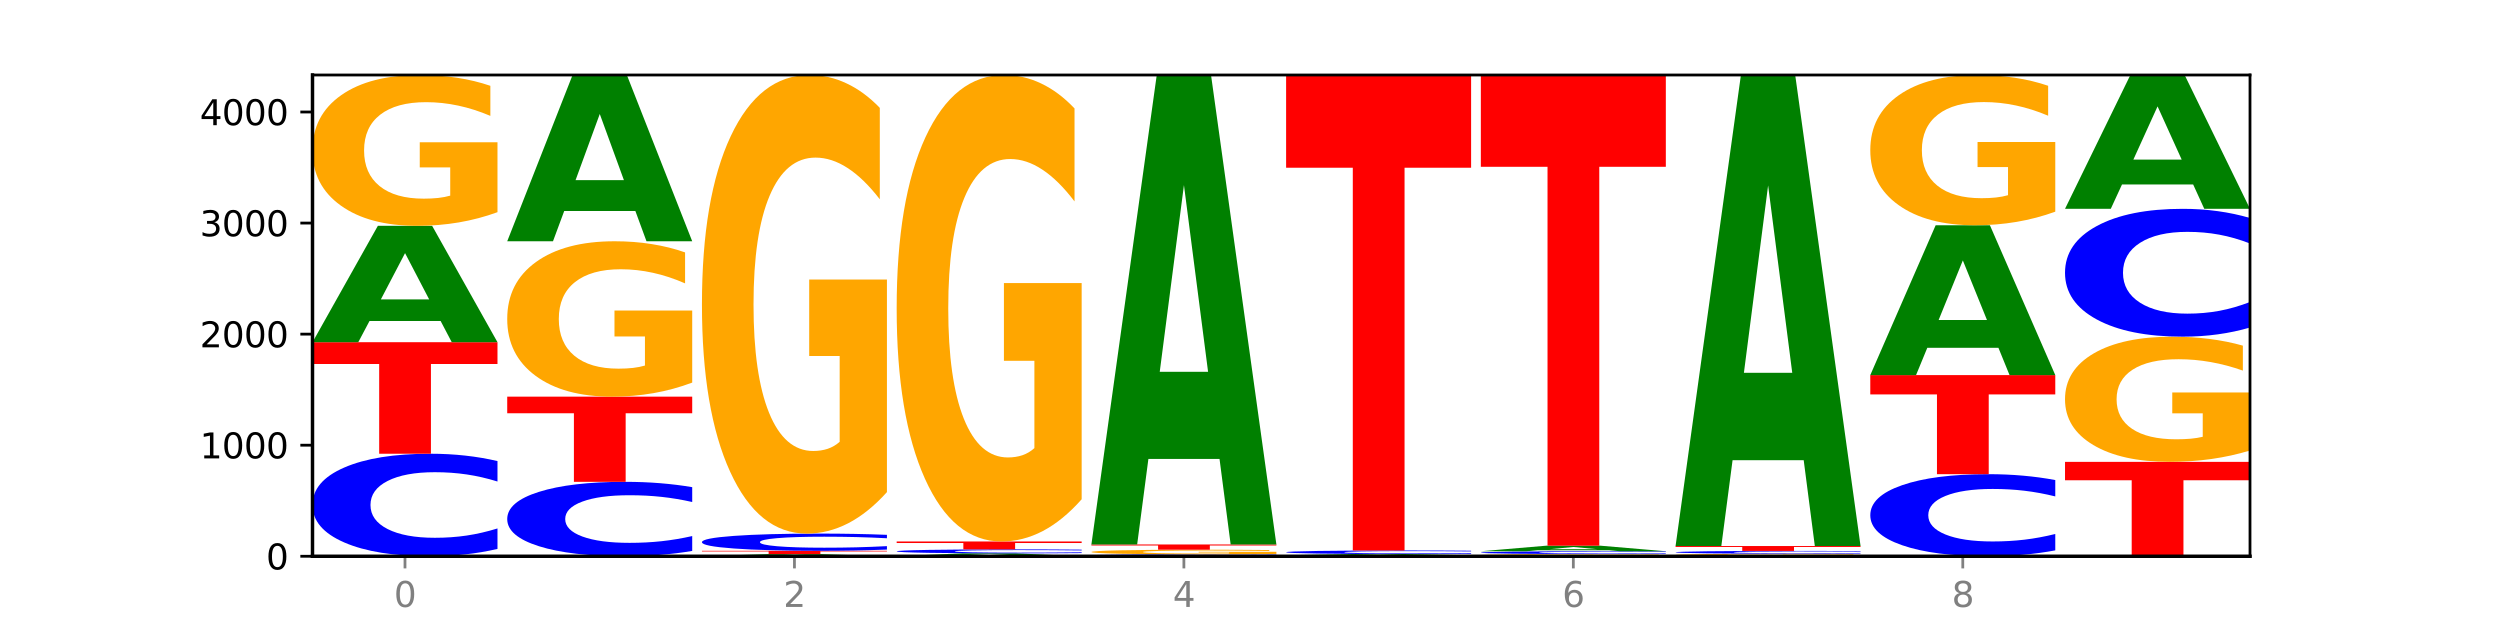
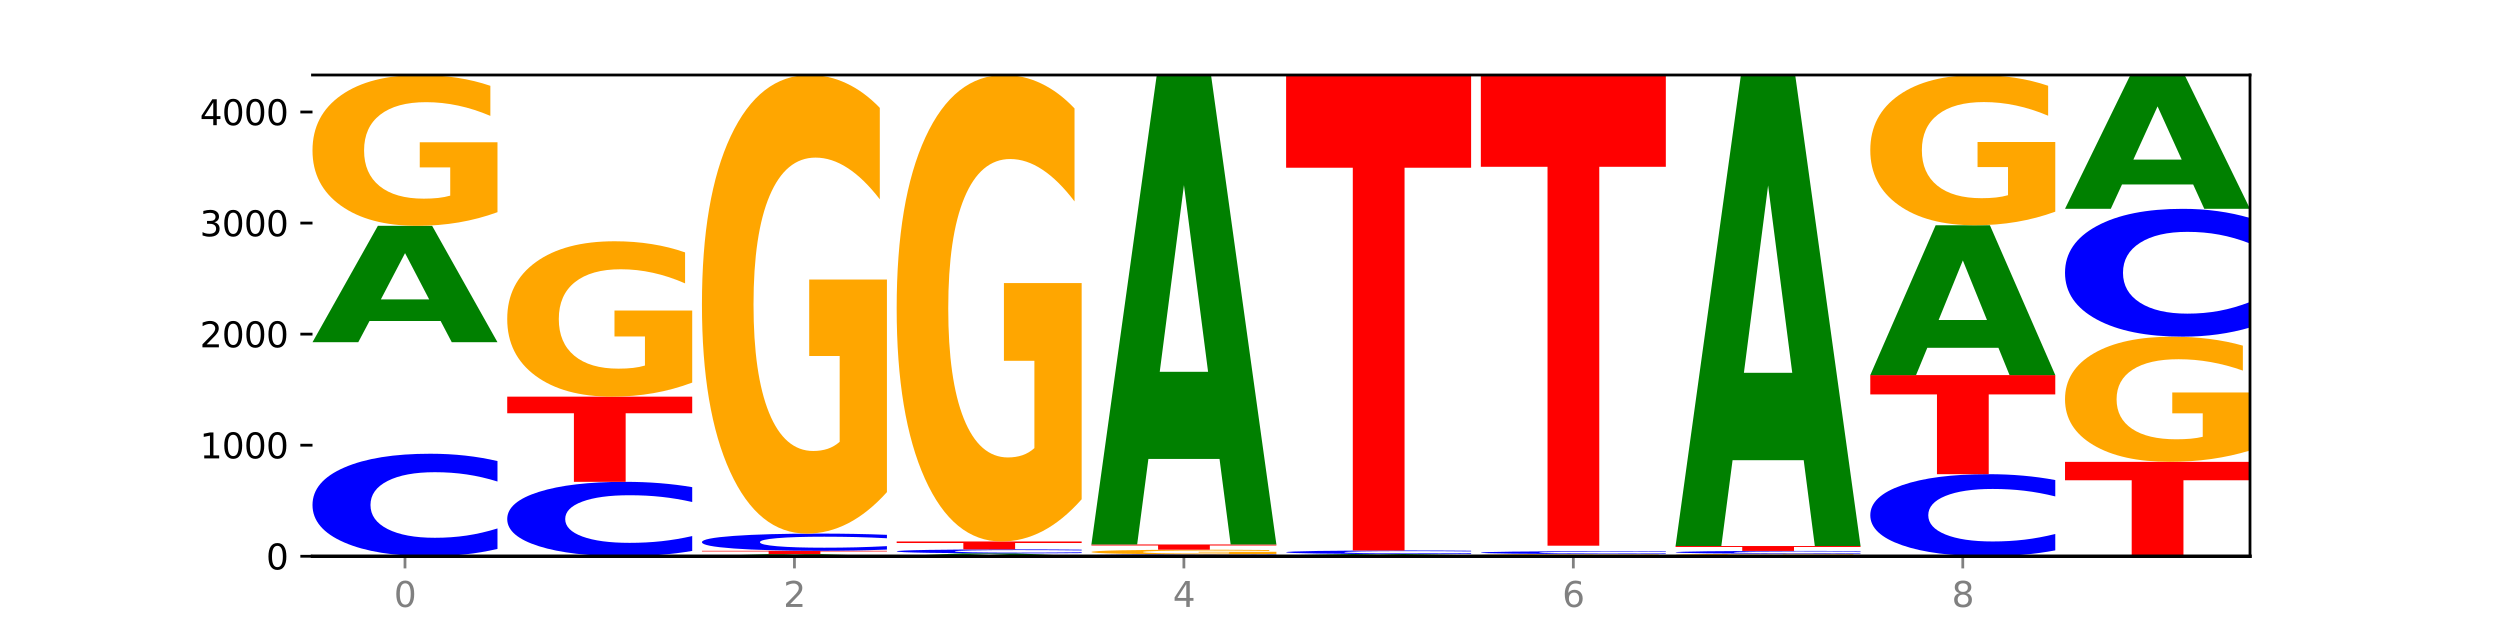
<svg xmlns="http://www.w3.org/2000/svg" xmlns:xlink="http://www.w3.org/1999/xlink" width="720pt" height="180pt" viewBox="0 0 720 180" version="1.1">
  <defs>
    <style type="text/css">*{stroke-linejoin: round; stroke-linecap: butt}</style>
  </defs>
  <g id="figure_1">
    <g id="patch_1">
      <path d="M 0 180  L 720 180  L 720 0  L 0 0  z " style="fill: #ffffff" />
    </g>
    <g id="axes_1">
      <g id="patch_2">
-         <path d="M 90 160.2  L 648 160.2  L 648 21.6  L 90 21.6  z " style="fill: #ffffff" />
-       </g>
+         </g>
      <g id="line2d_1">
        <path d="M 90 160.2  L 648 160.2  " clip-path="url(#pb184f54e4f)" style="fill: none; stroke: #000000; stroke-width: 0.5; stroke-linecap: square" />
      </g>
      <g id="patch_3">
        <path d="M 143.276 158.084  Q 138.82 159.133 134.001 159.663  Q 129.182 160.2 123.934 160.2  Q 108.282 160.2 99.141 156.224  Q 90 152.247 90 145.447  Q 90 138.623 99.141 134.652  Q 108.282 130.676 123.934 130.676  Q 129.182 130.676 134.001 131.213  Q 138.82 131.743 143.276 132.792  L 143.276 138.677  Q 138.78 137.287 134.417 136.641  Q 130.055 135.994 125.236 135.994  Q 116.591 135.994 111.638 138.513  Q 106.698 141.026 106.698 145.447  Q 106.698 149.85 111.638 152.369  Q 116.591 154.882 125.236 154.882  Q 130.055 154.882 134.417 154.235  Q 138.78 153.583 143.276 152.192  L 143.276 158.084  z " clip-path="url(#pb184f54e4f)" style="fill: #0000ff" />
      </g>
      <g id="patch_4">
-         <path d="M 90 98.561  L 143.276 98.561  L 143.276 104.824  L 124.109 104.824  L 124.109 130.676  L 109.204 130.676  L 109.204 104.824  L 90 104.824  L 90 98.561  z " clip-path="url(#pb184f54e4f)" style="fill: #ff0000" />
-       </g>
+         </g>
      <g id="patch_5">
        <path d="M 126.905 92.454  L 106.415 92.454  L 103.18 98.561  L 90 98.561  L 108.823 65.038  L 124.454 65.038  L 143.276 98.561  L 130.107 98.561  L 126.905 92.454  z M 109.683 86.232  L 123.604 86.232  L 116.655 72.898  L 109.683 86.232  z " clip-path="url(#pb184f54e4f)" style="fill: #008000" />
      </g>
      <g id="patch_6">
        <path d="M 143.276 61.108  Q 137.903 63.073 132.124 64.06  Q 126.345 65.038 120.184 65.038  Q 106.262 65.038 98.131 59.188  Q 90 53.338 90 43.333  Q 90 33.211 98.274 27.406  Q 106.561 21.6 120.972 21.6  Q 126.525 21.6 131.611 22.39  Q 136.709 23.17 141.223 24.714  L 141.223 33.373  Q 136.566 31.39 131.957 30.412  Q 127.348 29.424 122.716 29.424  Q 114.143 29.424 109.498 33.032  Q 104.853 36.63 104.853 43.333  Q 104.853 49.973 109.331 53.598  Q 113.808 57.214 122.047 57.214  Q 124.292 57.214 126.214 57.008  Q 128.136 56.792 129.665 56.344  L 129.665 48.214  L 120.889 48.214  L 120.889 40.973  L 143.276 40.973  L 143.276 61.108  z " clip-path="url(#pb184f54e4f)" style="fill: #ffa600" />
      </g>
      <g id="patch_7">
        <path d="M 199.357 158.664  Q 194.9 159.425 190.081 159.81  Q 185.263 160.2 180.014 160.2  Q 164.363 160.2 155.222 157.314  Q 146.08 154.427 146.08 149.491  Q 146.08 144.537 155.222 141.655  Q 164.363 138.769 180.014 138.769  Q 185.263 138.769 190.081 139.158  Q 194.9 139.543 199.357 140.305  L 199.357 144.577  Q 194.86 143.568 190.498 143.098  Q 186.135 142.629 181.316 142.629  Q 172.672 142.629 167.718 144.457  Q 162.779 146.281 162.779 149.491  Q 162.779 152.687 167.718 154.516  Q 172.672 156.34 181.316 156.34  Q 186.135 156.34 190.498 155.87  Q 194.86 155.397 199.357 154.387  L 199.357 158.664  z " clip-path="url(#pb184f54e4f)" style="fill: #0000ff" />
      </g>
      <g id="patch_8">
        <path d="M 146.08 114.235  L 199.357 114.235  L 199.357 119.019  L 180.19 119.019  L 180.19 138.769  L 165.285 138.769  L 165.285 119.019  L 146.08 119.019  L 146.08 114.235  z " clip-path="url(#pb184f54e4f)" style="fill: #ff0000" />
      </g>
      <g id="patch_9">
        <path d="M 199.357 110.186  Q 193.984 112.21 188.205 113.227  Q 182.426 114.235 176.265 114.235  Q 162.343 114.235 154.212 108.208  Q 146.08 102.18 146.08 91.873  Q 146.08 81.446 154.355 75.465  Q 162.641 69.485 177.053 69.485  Q 182.605 69.485 187.691 70.298  Q 192.79 71.102 197.303 72.692  L 197.303 81.613  Q 192.646 79.57 188.038 78.562  Q 183.429 77.545 178.796 77.545  Q 170.223 77.545 165.578 81.261  Q 160.934 84.968 160.934 91.873  Q 160.934 98.714 165.411 102.449  Q 169.889 106.174 178.127 106.174  Q 180.372 106.174 182.294 105.961  Q 184.217 105.739 185.745 105.277  L 185.745 96.902  L 176.969 96.902  L 176.969 89.442  L 199.357 89.442  L 199.357 110.186  z " clip-path="url(#pb184f54e4f)" style="fill: #ffa600" />
      </g>
      <g id="patch_10">
-         <path d="M 182.985 60.762  L 162.496 60.762  L 159.261 69.485  L 146.08 69.485  L 164.903 21.6  L 180.534 21.6  L 199.357 69.485  L 186.187 69.485  L 182.985 60.762  z M 165.764 51.874  L 179.684 51.874  L 172.735 32.827  L 165.764 51.874  z " clip-path="url(#pb184f54e4f)" style="fill: #008000" />
-       </g>
+         </g>
      <g id="patch_11">
        <path d="M 239.065 160.089  L 218.576 160.089  L 215.341 160.2  L 202.161 160.2  L 220.983 159.592  L 236.615 159.592  L 255.437 160.2  L 242.268 160.2  L 239.065 160.089  z M 221.844 159.976  L 235.765 159.976  L 228.815 159.735  L 221.844 159.976  z " clip-path="url(#pb184f54e4f)" style="fill: #008000" />
      </g>
      <g id="patch_12">
        <path d="M 202.161 158.633  L 255.437 158.633  L 255.437 158.82  L 236.27 158.82  L 236.27 159.592  L 221.365 159.592  L 221.365 158.82  L 202.161 158.82  L 202.161 158.633  z " clip-path="url(#pb184f54e4f)" style="fill: #ff0000" />
      </g>
      <g id="patch_13">
        <path d="M 255.437 158.277  Q 250.981 158.453 246.162 158.543  Q 241.343 158.633 236.094 158.633  Q 220.443 158.633 211.302 157.965  Q 202.161 157.297 202.161 156.155  Q 202.161 155.009 211.302 154.342  Q 220.443 153.675 236.094 153.675  Q 241.343 153.675 246.162 153.765  Q 250.981 153.854 255.437 154.03  L 255.437 155.018  Q 250.94 154.785 246.578 154.676  Q 242.215 154.568 237.397 154.568  Q 228.752 154.568 223.799 154.991  Q 218.859 155.413 218.859 156.155  Q 218.859 156.895 223.799 157.318  Q 228.752 157.74 237.397 157.74  Q 242.215 157.74 246.578 157.631  Q 250.94 157.521 255.437 157.288  L 255.437 158.277  z " clip-path="url(#pb184f54e4f)" style="fill: #0000ff" />
      </g>
      <g id="patch_14">
        <path d="M 255.437 141.725  Q 250.064 147.7 244.285 150.701  Q 238.506 153.675 232.345 153.675  Q 218.423 153.675 210.292 135.886  Q 202.161 118.098 202.161 87.678  Q 202.161 56.904 210.435 39.252  Q 218.722 21.6 233.133 21.6  Q 238.685 21.6 243.772 24.001  Q 248.87 26.374 253.384 31.067  L 253.384 57.395  Q 248.727 51.365 244.118 48.391  Q 239.509 45.39 234.876 45.39  Q 226.304 45.39 221.659 56.358  Q 217.014 67.298 217.014 87.678  Q 217.014 107.867 221.492 118.889  Q 225.969 129.884 234.208 129.884  Q 236.453 129.884 238.375 129.257  Q 240.297 128.602 241.826 127.238  L 241.826 102.52  L 233.05 102.52  L 233.05 80.503  L 255.437 80.503  L 255.437 141.725  z " clip-path="url(#pb184f54e4f)" style="fill: #ffa600" />
      </g>
      <g id="patch_15">
        <path d="M 295.146 160.048  L 274.657 160.048  L 271.421 160.2  L 258.241 160.2  L 277.064 159.368  L 292.695 159.368  L 311.518 160.2  L 298.348 160.2  L 295.146 160.048  z M 277.924 159.894  L 291.845 159.894  L 284.896 159.563  L 277.924 159.894  z " clip-path="url(#pb184f54e4f)" style="fill: #008000" />
      </g>
      <g id="patch_16">
        <path d="M 311.518 159.286  Q 307.061 159.327 302.242 159.347  Q 297.423 159.368 292.175 159.368  Q 276.524 159.368 267.382 159.213  Q 258.241 159.058 258.241 158.793  Q 258.241 158.527 267.382 158.372  Q 276.524 158.217 292.175 158.217  Q 297.423 158.217 302.242 158.238  Q 307.061 158.258 311.518 158.299  L 311.518 158.529  Q 307.021 158.475 302.658 158.449  Q 298.296 158.424 293.477 158.424  Q 284.832 158.424 279.879 158.522  Q 274.94 158.62 274.94 158.793  Q 274.94 158.965 279.879 159.063  Q 284.832 159.161 293.477 159.161  Q 298.296 159.161 302.658 159.136  Q 307.021 159.11 311.518 159.056  L 311.518 159.286  z " clip-path="url(#pb184f54e4f)" style="fill: #0000ff" />
      </g>
      <g id="patch_17">
        <path d="M 258.241 155.946  L 311.518 155.946  L 311.518 156.389  L 292.35 156.389  L 292.35 158.217  L 277.445 158.217  L 277.445 156.389  L 258.241 156.389  L 258.241 155.946  z " clip-path="url(#pb184f54e4f)" style="fill: #ff0000" />
      </g>
      <g id="patch_18">
        <path d="M 311.518 143.79  Q 306.145 149.868 300.366 152.921  Q 294.587 155.946 288.426 155.946  Q 274.504 155.946 266.372 137.852  Q 258.241 119.758 258.241 88.814  Q 258.241 57.511 266.516 39.555  Q 274.802 21.6 289.214 21.6  Q 294.766 21.6 299.852 24.042  Q 304.951 26.457 309.464 31.23  L 309.464 58.01  Q 304.807 51.877 300.198 48.852  Q 295.59 45.799 290.957 45.799  Q 282.384 45.799 277.739 56.956  Q 273.095 68.084 273.095 88.814  Q 273.095 109.351 277.572 120.562  Q 282.05 131.746 290.288 131.746  Q 292.533 131.746 294.455 131.108  Q 296.378 130.442 297.906 129.054  L 297.906 103.911  L 289.13 103.911  L 289.13 81.516  L 311.518 81.516  L 311.518 143.79  z " clip-path="url(#pb184f54e4f)" style="fill: #ffa600" />
      </g>
      <g id="patch_19">
        <path d="M 367.598 160.161  Q 363.142 160.18 358.323 160.19  Q 353.504 160.2 348.255 160.2  Q 332.604 160.2 323.463 160.127  Q 314.322 160.054 314.322 159.928  Q 314.322 159.803 323.463 159.729  Q 332.604 159.656 348.255 159.656  Q 353.504 159.656 358.323 159.666  Q 363.142 159.676 367.598 159.695  L 367.598 159.804  Q 363.101 159.778 358.739 159.766  Q 354.376 159.754 349.557 159.754  Q 340.913 159.754 335.96 159.801  Q 331.02 159.847 331.02 159.928  Q 331.02 160.009 335.96 160.056  Q 340.913 160.102 349.557 160.102  Q 354.376 160.102 358.739 160.09  Q 363.101 160.078 367.598 160.053  L 367.598 160.161  z " clip-path="url(#pb184f54e4f)" style="fill: #0000ff" />
      </g>
      <g id="patch_20">
        <path d="M 367.598 159.535  Q 362.225 159.595 356.446 159.626  Q 350.667 159.656 344.506 159.656  Q 330.584 159.656 322.453 159.475  Q 314.322 159.294 314.322 158.985  Q 314.322 158.672 322.596 158.492  Q 330.882 158.313 345.294 158.313  Q 350.846 158.313 355.933 158.337  Q 361.031 158.361 365.544 158.409  L 365.544 158.677  Q 360.888 158.616 356.279 158.585  Q 351.67 158.555 347.037 158.555  Q 338.464 158.555 333.82 158.666  Q 329.175 158.778 329.175 158.985  Q 329.175 159.19 333.653 159.302  Q 338.13 159.414 346.369 159.414  Q 348.613 159.414 350.536 159.408  Q 352.458 159.401 353.986 159.387  L 353.986 159.136  L 345.21 159.136  L 345.21 158.912  L 367.598 158.912  L 367.598 159.535  z " clip-path="url(#pb184f54e4f)" style="fill: #ffa600" />
      </g>
      <g id="patch_21">
        <path d="M 314.322 156.809  L 367.598 156.809  L 367.598 157.103  L 348.431 157.103  L 348.431 158.313  L 333.526 158.313  L 333.526 157.103  L 314.322 157.103  L 314.322 156.809  z " clip-path="url(#pb184f54e4f)" style="fill: #ff0000" />
      </g>
      <g id="patch_22">
        <path d="M 351.226 132.178  L 330.737 132.178  L 327.502 156.809  L 314.322 156.809  L 333.144 21.6  L 348.775 21.6  L 367.598 156.809  L 354.429 156.809  L 351.226 132.178  z M 334.005 107.084  L 347.926 107.084  L 340.976 53.301  L 334.005 107.084  z " clip-path="url(#pb184f54e4f)" style="fill: #008000" />
      </g>
      <g id="patch_23">
        <path d="M 423.678 160.174  Q 418.305 160.187 412.526 160.194  Q 406.747 160.2 400.586 160.2  Q 386.664 160.2 378.533 160.161  Q 370.402 160.122 370.402 160.056  Q 370.402 159.989 378.676 159.951  Q 386.963 159.912 401.374 159.912  Q 406.927 159.912 412.013 159.917  Q 417.111 159.923 421.625 159.933  L 421.625 159.99  Q 416.968 159.977 412.359 159.971  Q 407.75 159.964 403.118 159.964  Q 394.545 159.964 389.9 159.988  Q 385.255 160.012 385.255 160.056  Q 385.255 160.1 389.733 160.124  Q 394.21 160.148 402.449 160.148  Q 404.694 160.148 406.616 160.147  Q 408.538 160.145 410.067 160.142  L 410.067 160.088  L 401.291 160.088  L 401.291 160.041  L 423.678 160.041  L 423.678 160.174  z " clip-path="url(#pb184f54e4f)" style="fill: #ffa600" />
      </g>
      <g id="patch_24">
        <path d="M 407.307 159.848  L 386.817 159.848  L 383.582 159.912  L 370.402 159.912  L 389.225 159.56  L 404.856 159.56  L 423.678 159.912  L 410.509 159.912  L 407.307 159.848  z M 390.085 159.783  L 404.006 159.783  L 397.057 159.643  L 390.085 159.783  z " clip-path="url(#pb184f54e4f)" style="fill: #008000" />
      </g>
      <g id="patch_25">
        <path d="M 423.678 159.487  Q 419.222 159.523 414.403 159.542  Q 409.584 159.56 404.336 159.56  Q 388.684 159.56 379.543 159.422  Q 370.402 159.285 370.402 159.049  Q 370.402 158.812 379.543 158.675  Q 388.684 158.537 404.336 158.537  Q 409.584 158.537 414.403 158.555  Q 419.222 158.574 423.678 158.61  L 423.678 158.814  Q 419.182 158.766 414.819 158.743  Q 410.457 158.721 405.638 158.721  Q 396.993 158.721 392.04 158.808  Q 387.1 158.895 387.1 159.049  Q 387.1 159.201 392.04 159.289  Q 396.993 159.376 405.638 159.376  Q 410.457 159.376 414.819 159.353  Q 419.182 159.331 423.678 159.283  L 423.678 159.487  z " clip-path="url(#pb184f54e4f)" style="fill: #0000ff" />
      </g>
      <g id="patch_26">
        <path d="M 370.402 21.6  L 423.678 21.6  L 423.678 48.306  L 404.511 48.306  L 404.511 158.537  L 389.606 158.537  L 389.606 48.306  L 370.402 48.306  L 370.402 21.6  z " clip-path="url(#pb184f54e4f)" style="fill: #ff0000" />
      </g>
      <g id="patch_27">
        <path d="M 479.759 160.142  Q 474.386 160.171 468.607 160.186  Q 462.828 160.2 456.667 160.2  Q 442.745 160.2 434.614 160.114  Q 426.482 160.028 426.482 159.88  Q 426.482 159.731 434.757 159.646  Q 443.043 159.56 457.455 159.56  Q 463.007 159.56 468.093 159.572  Q 473.192 159.583 477.705 159.606  L 477.705 159.734  Q 473.049 159.704 468.44 159.69  Q 463.831 159.675 459.198 159.675  Q 450.625 159.675 445.98 159.729  Q 441.336 159.782 441.336 159.88  Q 441.336 159.978 445.813 160.032  Q 450.291 160.085 458.529 160.085  Q 460.774 160.085 462.697 160.082  Q 464.619 160.079 466.147 160.072  L 466.147 159.952  L 457.371 159.952  L 457.371 159.846  L 479.759 159.846  L 479.759 160.142  z " clip-path="url(#pb184f54e4f)" style="fill: #ffa600" />
      </g>
      <g id="patch_28">
        <path d="M 479.759 159.503  Q 475.302 159.531 470.483 159.546  Q 465.665 159.56 460.416 159.56  Q 444.765 159.56 435.624 159.453  Q 426.482 159.345 426.482 159.161  Q 426.482 158.976 435.624 158.868  Q 444.765 158.761 460.416 158.761  Q 465.665 158.761 470.483 158.775  Q 475.302 158.789 479.759 158.818  L 479.759 158.977  Q 475.262 158.94 470.9 158.922  Q 466.537 158.905 461.718 158.905  Q 453.074 158.905 448.12 158.973  Q 443.181 159.041 443.181 159.161  Q 443.181 159.28 448.12 159.348  Q 453.074 159.416 461.718 159.416  Q 466.537 159.416 470.9 159.399  Q 475.262 159.381 479.759 159.343  L 479.759 159.503  z " clip-path="url(#pb184f54e4f)" style="fill: #0000ff" />
      </g>
      <g id="patch_29">
-         <path d="M 463.387 158.469  L 442.898 158.469  L 439.663 158.761  L 426.482 158.761  L 445.305 157.161  L 460.936 157.161  L 479.759 158.761  L 466.589 158.761  L 463.387 158.469  z M 446.166 158.172  L 460.087 158.172  L 453.137 157.536  L 446.166 158.172  z " clip-path="url(#pb184f54e4f)" style="fill: #008000" />
-       </g>
+         </g>
      <g id="patch_30">
        <path d="M 426.482 21.6  L 479.759 21.6  L 479.759 48.038  L 460.592 48.038  L 460.592 157.161  L 445.687 157.161  L 445.687 48.038  L 426.482 48.038  L 426.482 21.6  z " clip-path="url(#pb184f54e4f)" style="fill: #ff0000" />
      </g>
      <g id="patch_31">
        <path d="M 535.839 160.133  Q 530.466 160.167 524.687 160.183  Q 518.908 160.2 512.747 160.2  Q 498.825 160.2 490.694 160.101  Q 482.563 160.002 482.563 159.832  Q 482.563 159.661 490.837 159.563  Q 499.124 159.464 513.535 159.464  Q 519.087 159.464 524.174 159.478  Q 529.272 159.491 533.786 159.517  L 533.786 159.664  Q 529.129 159.63 524.52 159.614  Q 519.911 159.597 515.278 159.597  Q 506.706 159.597 502.061 159.658  Q 497.416 159.719 497.416 159.832  Q 497.416 159.945 501.894 160.006  Q 506.371 160.067 514.61 160.067  Q 516.855 160.067 518.777 160.064  Q 520.699 160.06 522.228 160.053  L 522.228 159.915  L 513.452 159.915  L 513.452 159.792  L 535.839 159.792  L 535.839 160.133  z " clip-path="url(#pb184f54e4f)" style="fill: #ffa600" />
      </g>
      <g id="patch_32">
        <path d="M 535.839 159.407  Q 531.383 159.435 526.564 159.45  Q 521.745 159.464 516.496 159.464  Q 500.845 159.464 491.704 159.357  Q 482.563 159.249 482.563 159.065  Q 482.563 158.88 491.704 158.772  Q 500.845 158.665 516.496 158.665  Q 521.745 158.665 526.564 158.679  Q 531.383 158.694 535.839 158.722  L 535.839 158.881  Q 531.342 158.844 526.98 158.826  Q 522.617 158.809 517.799 158.809  Q 509.154 158.809 504.201 158.877  Q 499.261 158.945 499.261 159.065  Q 499.261 159.184 504.201 159.252  Q 509.154 159.32 517.799 159.32  Q 522.617 159.32 526.98 159.303  Q 531.342 159.285 535.839 159.247  L 535.839 159.407  z " clip-path="url(#pb184f54e4f)" style="fill: #0000ff" />
      </g>
      <g id="patch_33">
        <path d="M 482.563 157.257  L 535.839 157.257  L 535.839 157.532  L 516.672 157.532  L 516.672 158.665  L 501.767 158.665  L 501.767 157.532  L 482.563 157.532  L 482.563 157.257  z " clip-path="url(#pb184f54e4f)" style="fill: #ff0000" />
      </g>
      <g id="patch_34">
        <path d="M 519.467 132.545  L 498.978 132.545  L 495.743 157.257  L 482.563 157.257  L 501.385 21.6  L 517.017 21.6  L 535.839 157.257  L 522.67 157.257  L 519.467 132.545  z M 502.246 107.367  L 516.167 107.367  L 509.217 53.406  L 502.246 107.367  z " clip-path="url(#pb184f54e4f)" style="fill: #008000" />
      </g>
      <g id="patch_35">
        <path d="M 591.92 158.506  Q 587.463 159.345 582.644 159.77  Q 577.825 160.2 572.577 160.2  Q 556.926 160.2 547.784 157.016  Q 538.643 153.833 538.643 148.388  Q 538.643 142.924 547.784 139.745  Q 556.926 136.562 572.577 136.562  Q 577.825 136.562 582.644 136.991  Q 587.463 137.416 591.92 138.256  L 591.92 142.968  Q 587.423 141.855 583.06 141.337  Q 578.698 140.819 573.879 140.819  Q 565.234 140.819 560.281 142.836  Q 555.342 144.848 555.342 148.388  Q 555.342 151.914 560.281 153.93  Q 565.234 155.942 573.879 155.942  Q 578.698 155.942 583.06 155.424  Q 587.423 154.902 591.92 153.789  L 591.92 158.506  z " clip-path="url(#pb184f54e4f)" style="fill: #0000ff" />
      </g>
      <g id="patch_36">
        <path d="M 538.643 108.029  L 591.92 108.029  L 591.92 113.594  L 572.752 113.594  L 572.752 136.562  L 557.847 136.562  L 557.847 113.594  L 538.643 113.594  L 538.643 108.029  z " clip-path="url(#pb184f54e4f)" style="fill: #ff0000" />
      </g>
      <g id="patch_37">
        <path d="M 575.548 100.168  L 555.059 100.168  L 551.823 108.029  L 538.643 108.029  L 557.466 64.879  L 573.097 64.879  L 591.92 108.029  L 578.75 108.029  L 575.548 100.168  z M 558.326 92.16  L 572.247 92.16  L 565.298 74.996  L 558.326 92.16  z " clip-path="url(#pb184f54e4f)" style="fill: #008000" />
      </g>
      <g id="patch_38">
        <path d="M 591.92 60.963  Q 586.547 62.921 580.768 63.904  Q 574.989 64.879 568.828 64.879  Q 554.906 64.879 546.774 59.05  Q 538.643 53.221 538.643 43.253  Q 538.643 33.168 546.918 27.384  Q 555.204 21.6 569.616 21.6  Q 575.168 21.6 580.254 22.387  Q 585.353 23.164 589.866 24.702  L 589.866 33.329  Q 585.209 31.354 580.6 30.379  Q 575.992 29.396 571.359 29.396  Q 562.786 29.396 558.141 32.99  Q 553.497 36.574 553.497 43.253  Q 553.497 49.868 557.974 53.48  Q 562.452 57.083 570.69 57.083  Q 572.935 57.083 574.857 56.877  Q 576.78 56.663 578.308 56.216  L 578.308 48.116  L 569.532 48.116  L 569.532 40.901  L 591.92 40.901  L 591.92 60.963  z " clip-path="url(#pb184f54e4f)" style="fill: #ffa600" />
      </g>
      <g id="patch_39">
        <path d="M 594.724 133.011  L 648 133.011  L 648 138.314  L 628.833 138.314  L 628.833 160.2  L 613.928 160.2  L 613.928 138.314  L 594.724 138.314  L 594.724 133.011  z " clip-path="url(#pb184f54e4f)" style="fill: #ff0000" />
      </g>
      <g id="patch_40">
        <path d="M 648 129.749  Q 642.627 131.38 636.848 132.199  Q 631.069 133.011 624.908 133.011  Q 610.986 133.011 602.855 128.156  Q 594.724 123.3 594.724 114.997  Q 594.724 106.598 602.998 101.78  Q 611.284 96.962 625.696 96.962  Q 631.248 96.962 636.335 97.617  Q 641.433 98.265 645.946 99.546  L 645.946 106.732  Q 641.29 105.086 636.681 104.274  Q 632.072 103.455 627.439 103.455  Q 618.866 103.455 614.222 106.449  Q 609.577 109.435 609.577 114.997  Q 609.577 120.508 614.055 123.516  Q 618.532 126.517 626.771 126.517  Q 629.015 126.517 630.938 126.346  Q 632.86 126.167 634.388 125.795  L 634.388 119.048  L 625.612 119.048  L 625.612 113.039  L 648 113.039  L 648 129.749  z " clip-path="url(#pb184f54e4f)" style="fill: #ffa600" />
      </g>
      <g id="patch_41">
        <path d="M 648 94.323  Q 643.544 95.631 638.725 96.292  Q 633.906 96.962 628.657 96.962  Q 613.006 96.962 603.865 92.003  Q 594.724 87.044 594.724 78.564  Q 594.724 70.054 603.865 65.103  Q 613.006 60.144 628.657 60.144  Q 633.906 60.144 638.725 60.814  Q 643.544 61.475 648 62.783  L 648 70.123  Q 643.503 68.389 639.141 67.582  Q 634.778 66.776 629.959 66.776  Q 621.315 66.776 616.362 69.917  Q 611.422 73.051 611.422 78.564  Q 611.422 84.055 616.362 87.196  Q 621.315 90.33 629.959 90.33  Q 634.778 90.33 639.141 89.524  Q 643.503 88.71 648 86.976  L 648 94.323  z " clip-path="url(#pb184f54e4f)" style="fill: #0000ff" />
      </g>
      <g id="patch_42">
        <path d="M 631.628 53.123  L 611.139 53.123  L 607.904 60.144  L 594.724 60.144  L 613.546 21.6  L 629.177 21.6  L 648 60.144  L 634.831 60.144  L 631.628 53.123  z M 614.407 45.969  L 628.328 45.969  L 621.378 30.637  L 614.407 45.969  z " clip-path="url(#pb184f54e4f)" style="fill: #008000" />
      </g>
      <g id="matplotlib.axis_1">
        <g id="xtick_1">
          <g id="line2d_2">
            <defs>
              <path id="mb17a295b72" d="M 0 0  L 0 3.5  " style="stroke: #808080; stroke-width: 0.8" />
            </defs>
            <g>
              <use xlink:href="#mb17a295b72" x="116.638" y="160.2" style="fill: #808080; stroke: #808080; stroke-width: 0.8" />
            </g>
          </g>
          <g id="text_1">
            <g style="fill: #808080" transform="translate(113.457 174.798) scale(0.1 -0.1)">
              <defs>
                <path id="DejaVuSans-30" d="M 2034 4250  Q 1547 4250 1301 3770  Q 1056 3291 1056 2328  Q 1056 1369 1301 889  Q 1547 409 2034 409  Q 2525 409 2770 889  Q 3016 1369 3016 2328  Q 3016 3291 2770 3770  Q 2525 4250 2034 4250  z M 2034 4750  Q 2819 4750 3233 4129  Q 3647 3509 3647 2328  Q 3647 1150 3233 529  Q 2819 -91 2034 -91  Q 1250 -91 836 529  Q 422 1150 422 2328  Q 422 3509 836 4129  Q 1250 4750 2034 4750  z " transform="scale(0.016)" />
              </defs>
              <use xlink:href="#DejaVuSans-30" />
            </g>
          </g>
        </g>
        <g id="xtick_2">
          <g id="line2d_3">
            <g>
              <use xlink:href="#mb17a295b72" x="228.799" y="160.2" style="fill: #808080; stroke: #808080; stroke-width: 0.8" />
            </g>
          </g>
          <g id="text_2">
            <g style="fill: #808080" transform="translate(225.618 174.798) scale(0.1 -0.1)">
              <defs>
                <path id="DejaVuSans-32" d="M 1228 531  L 3431 531  L 3431 0  L 469 0  L 469 531  Q 828 903 1448 1529  Q 2069 2156 2228 2338  Q 2531 2678 2651 2914  Q 2772 3150 2772 3378  Q 2772 3750 2511 3984  Q 2250 4219 1831 4219  Q 1534 4219 1204 4116  Q 875 4013 500 3803  L 500 4441  Q 881 4594 1212 4672  Q 1544 4750 1819 4750  Q 2544 4750 2975 4387  Q 3406 4025 3406 3419  Q 3406 3131 3298 2873  Q 3191 2616 2906 2266  Q 2828 2175 2409 1742  Q 1991 1309 1228 531  z " transform="scale(0.016)" />
              </defs>
              <use xlink:href="#DejaVuSans-32" />
            </g>
          </g>
        </g>
        <g id="xtick_3">
          <g id="line2d_4">
            <g>
              <use xlink:href="#mb17a295b72" x="340.96" y="160.2" style="fill: #808080; stroke: #808080; stroke-width: 0.8" />
            </g>
          </g>
          <g id="text_3">
            <g style="fill: #808080" transform="translate(337.779 174.798) scale(0.1 -0.1)">
              <defs>
                <path id="DejaVuSans-34" d="M 2419 4116  L 825 1625  L 2419 1625  L 2419 4116  z M 2253 4666  L 3047 4666  L 3047 1625  L 3713 1625  L 3713 1100  L 3047 1100  L 3047 0  L 2419 0  L 2419 1100  L 313 1100  L 313 1709  L 2253 4666  z " transform="scale(0.016)" />
              </defs>
              <use xlink:href="#DejaVuSans-34" />
            </g>
          </g>
        </g>
        <g id="xtick_4">
          <g id="line2d_5">
            <g>
              <use xlink:href="#mb17a295b72" x="453.121" y="160.2" style="fill: #808080; stroke: #808080; stroke-width: 0.8" />
            </g>
          </g>
          <g id="text_4">
            <g style="fill: #808080" transform="translate(449.939 174.798) scale(0.1 -0.1)">
              <defs>
                <path id="DejaVuSans-36" d="M 2113 2584  Q 1688 2584 1439 2293  Q 1191 2003 1191 1497  Q 1191 994 1439 701  Q 1688 409 2113 409  Q 2538 409 2786 701  Q 3034 994 3034 1497  Q 3034 2003 2786 2293  Q 2538 2584 2113 2584  z M 3366 4563  L 3366 3988  Q 3128 4100 2886 4159  Q 2644 4219 2406 4219  Q 1781 4219 1451 3797  Q 1122 3375 1075 2522  Q 1259 2794 1537 2939  Q 1816 3084 2150 3084  Q 2853 3084 3261 2657  Q 3669 2231 3669 1497  Q 3669 778 3244 343  Q 2819 -91 2113 -91  Q 1303 -91 875 529  Q 447 1150 447 2328  Q 447 3434 972 4092  Q 1497 4750 2381 4750  Q 2619 4750 2861 4703  Q 3103 4656 3366 4563  z " transform="scale(0.016)" />
              </defs>
              <use xlink:href="#DejaVuSans-36" />
            </g>
          </g>
        </g>
        <g id="xtick_5">
          <g id="line2d_6">
            <g>
              <use xlink:href="#mb17a295b72" x="565.281" y="160.2" style="fill: #808080; stroke: #808080; stroke-width: 0.8" />
            </g>
          </g>
          <g id="text_5">
            <g style="fill: #808080" transform="translate(562.1 174.798) scale(0.1 -0.1)">
              <defs>
                <path id="DejaVuSans-38" d="M 2034 2216  Q 1584 2216 1326 1975  Q 1069 1734 1069 1313  Q 1069 891 1326 650  Q 1584 409 2034 409  Q 2484 409 2743 651  Q 3003 894 3003 1313  Q 3003 1734 2745 1975  Q 2488 2216 2034 2216  z M 1403 2484  Q 997 2584 770 2862  Q 544 3141 544 3541  Q 544 4100 942 4425  Q 1341 4750 2034 4750  Q 2731 4750 3128 4425  Q 3525 4100 3525 3541  Q 3525 3141 3298 2862  Q 3072 2584 2669 2484  Q 3125 2378 3379 2068  Q 3634 1759 3634 1313  Q 3634 634 3220 271  Q 2806 -91 2034 -91  Q 1263 -91 848 271  Q 434 634 434 1313  Q 434 1759 690 2068  Q 947 2378 1403 2484  z M 1172 3481  Q 1172 3119 1398 2916  Q 1625 2713 2034 2713  Q 2441 2713 2670 2916  Q 2900 3119 2900 3481  Q 2900 3844 2670 4047  Q 2441 4250 2034 4250  Q 1625 4250 1398 4047  Q 1172 3844 1172 3481  z " transform="scale(0.016)" />
              </defs>
              <use xlink:href="#DejaVuSans-38" />
            </g>
          </g>
        </g>
      </g>
      <g id="matplotlib.axis_2">
        <g id="ytick_1">
          <g id="line2d_7">
            <defs>
              <path id="mb57bc7ee00" d="M 0 0  L -3.5 0  " style="stroke: #000000; stroke-width: 0.8" />
            </defs>
            <g>
              <use xlink:href="#mb57bc7ee00" x="90" y="160.2" style="stroke: #000000; stroke-width: 0.8" />
            </g>
          </g>
          <g id="text_6">
            <g transform="translate(76.638 163.999) scale(0.1 -0.1)">
              <use xlink:href="#DejaVuSans-30" />
            </g>
          </g>
        </g>
        <g id="ytick_2">
          <g id="line2d_8">
            <g>
              <use xlink:href="#mb57bc7ee00" x="90" y="128.213" style="stroke: #000000; stroke-width: 0.8" />
            </g>
          </g>
          <g id="text_7">
            <g transform="translate(57.55 132.012) scale(0.1 -0.1)">
              <defs>
                <path id="DejaVuSans-31" d="M 794 531  L 1825 531  L 1825 4091  L 703 3866  L 703 4441  L 1819 4666  L 2450 4666  L 2450 531  L 3481 531  L 3481 0  L 794 0  L 794 531  z " transform="scale(0.016)" />
              </defs>
              <use xlink:href="#DejaVuSans-31" />
              <use xlink:href="#DejaVuSans-30" x="63.623" />
              <use xlink:href="#DejaVuSans-30" x="127.246" />
              <use xlink:href="#DejaVuSans-30" x="190.869" />
            </g>
          </g>
        </g>
        <g id="ytick_3">
          <g id="line2d_9">
            <g>
              <use xlink:href="#mb57bc7ee00" x="90" y="96.226" style="stroke: #000000; stroke-width: 0.8" />
            </g>
          </g>
          <g id="text_8">
            <g transform="translate(57.55 100.025) scale(0.1 -0.1)">
              <use xlink:href="#DejaVuSans-32" />
              <use xlink:href="#DejaVuSans-30" x="63.623" />
              <use xlink:href="#DejaVuSans-30" x="127.246" />
              <use xlink:href="#DejaVuSans-30" x="190.869" />
            </g>
          </g>
        </g>
        <g id="ytick_4">
          <g id="line2d_10">
            <g>
              <use xlink:href="#mb57bc7ee00" x="90" y="64.239" style="stroke: #000000; stroke-width: 0.8" />
            </g>
          </g>
          <g id="text_9">
            <g transform="translate(57.55 68.038) scale(0.1 -0.1)">
              <defs>
                <path id="DejaVuSans-33" d="M 2597 2516  Q 3050 2419 3304 2112  Q 3559 1806 3559 1356  Q 3559 666 3084 287  Q 2609 -91 1734 -91  Q 1441 -91 1130 -33  Q 819 25 488 141  L 488 750  Q 750 597 1062 519  Q 1375 441 1716 441  Q 2309 441 2620 675  Q 2931 909 2931 1356  Q 2931 1769 2642 2001  Q 2353 2234 1838 2234  L 1294 2234  L 1294 2753  L 1863 2753  Q 2328 2753 2575 2939  Q 2822 3125 2822 3475  Q 2822 3834 2567 4026  Q 2313 4219 1838 4219  Q 1578 4219 1281 4162  Q 984 4106 628 3988  L 628 4550  Q 988 4650 1302 4700  Q 1616 4750 1894 4750  Q 2613 4750 3031 4423  Q 3450 4097 3450 3541  Q 3450 3153 3228 2886  Q 3006 2619 2597 2516  z " transform="scale(0.016)" />
              </defs>
              <use xlink:href="#DejaVuSans-33" />
              <use xlink:href="#DejaVuSans-30" x="63.623" />
              <use xlink:href="#DejaVuSans-30" x="127.246" />
              <use xlink:href="#DejaVuSans-30" x="190.869" />
            </g>
          </g>
        </g>
        <g id="ytick_5">
          <g id="line2d_11">
            <g>
              <use xlink:href="#mb57bc7ee00" x="90" y="32.252" style="stroke: #000000; stroke-width: 0.8" />
            </g>
          </g>
          <g id="text_10">
            <g transform="translate(57.55 36.051) scale(0.1 -0.1)">
              <use xlink:href="#DejaVuSans-34" />
              <use xlink:href="#DejaVuSans-30" x="63.623" />
              <use xlink:href="#DejaVuSans-30" x="127.246" />
              <use xlink:href="#DejaVuSans-30" x="190.869" />
            </g>
          </g>
        </g>
      </g>
      <g id="patch_43">
-         <path d="M 90 160.2  L 90 21.6  " style="fill: none; stroke: #000000; stroke-linejoin: miter; stroke-linecap: square" />
-       </g>
+         </g>
      <g id="patch_44">
        <path d="M 648 160.2  L 648 21.6  " style="fill: none; stroke: #000000; stroke-width: 0.8; stroke-linejoin: miter; stroke-linecap: square" />
      </g>
      <g id="patch_45">
        <path d="M 90 160.2  L 648 160.2  " style="fill: none; stroke: #000000; stroke-linejoin: miter; stroke-linecap: square" />
      </g>
      <g id="patch_46">
        <path d="M 90 21.6  L 648 21.6  " style="fill: none; stroke: #000000; stroke-width: 0.8; stroke-linejoin: miter; stroke-linecap: square" />
      </g>
    </g>
  </g>
  <defs>
    <clipPath id="pb184f54e4f">
      <rect x="90" y="21.6" width="558" height="138.6" />
    </clipPath>
  </defs>
</svg>